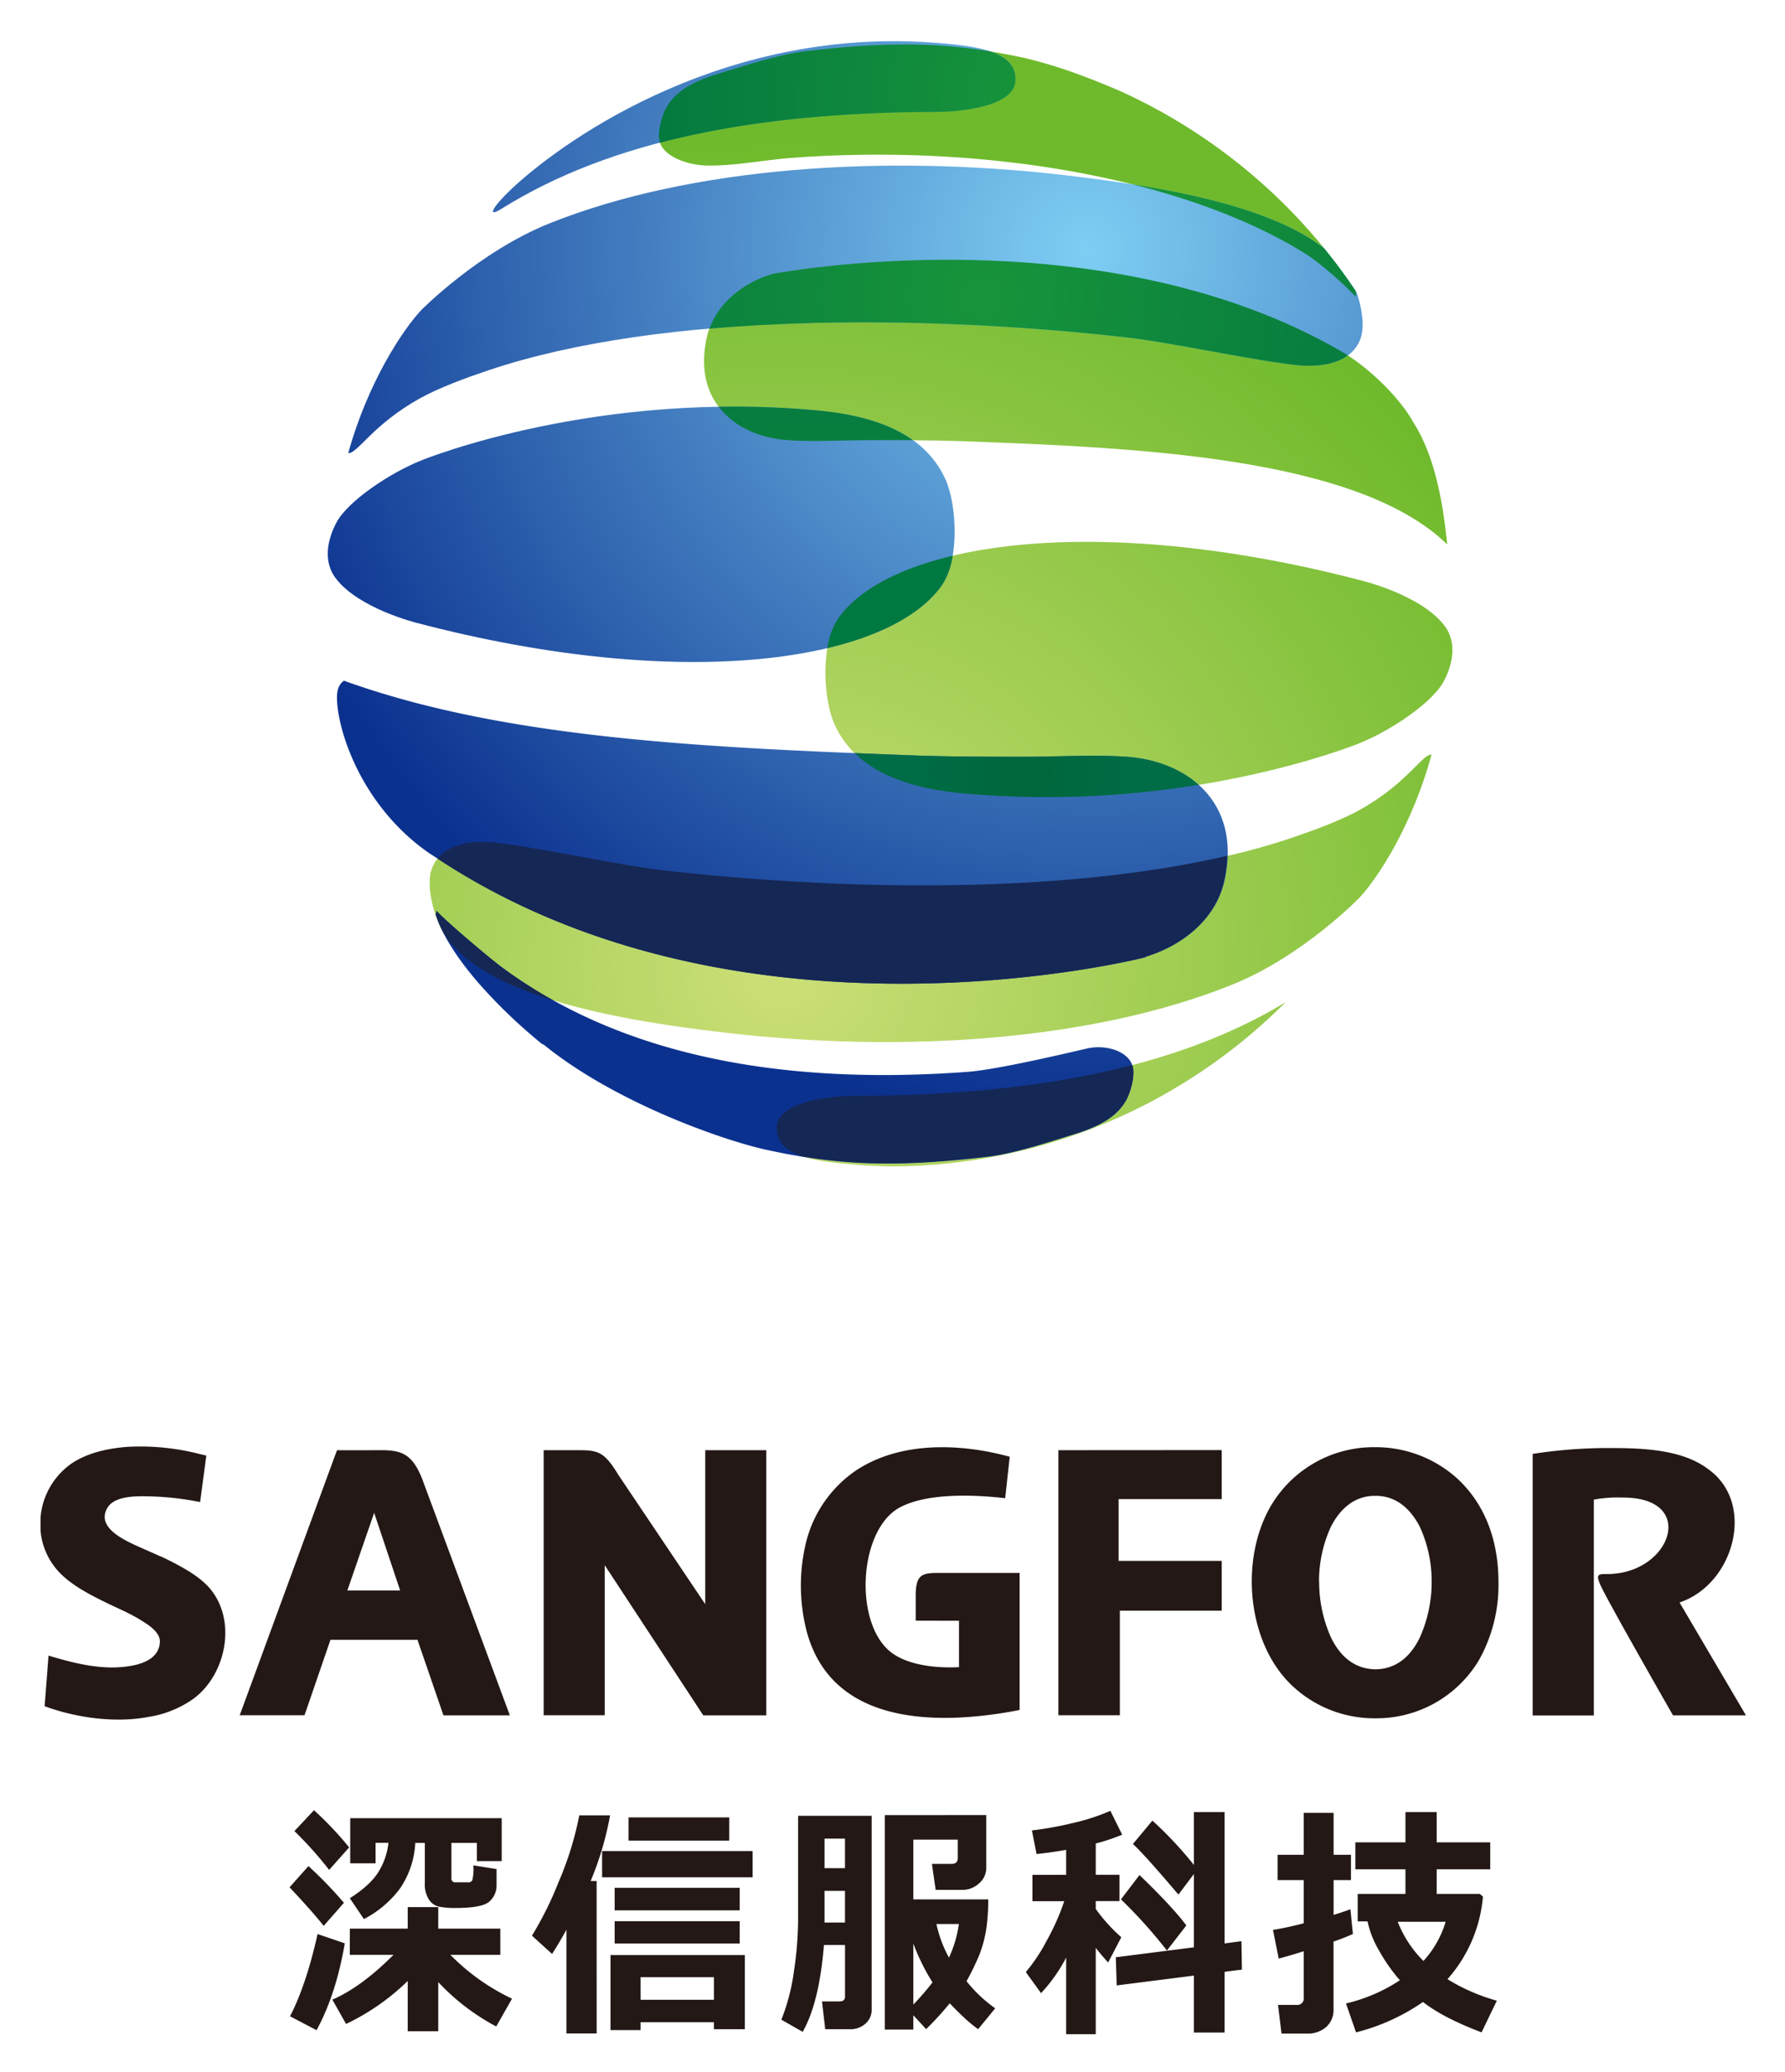
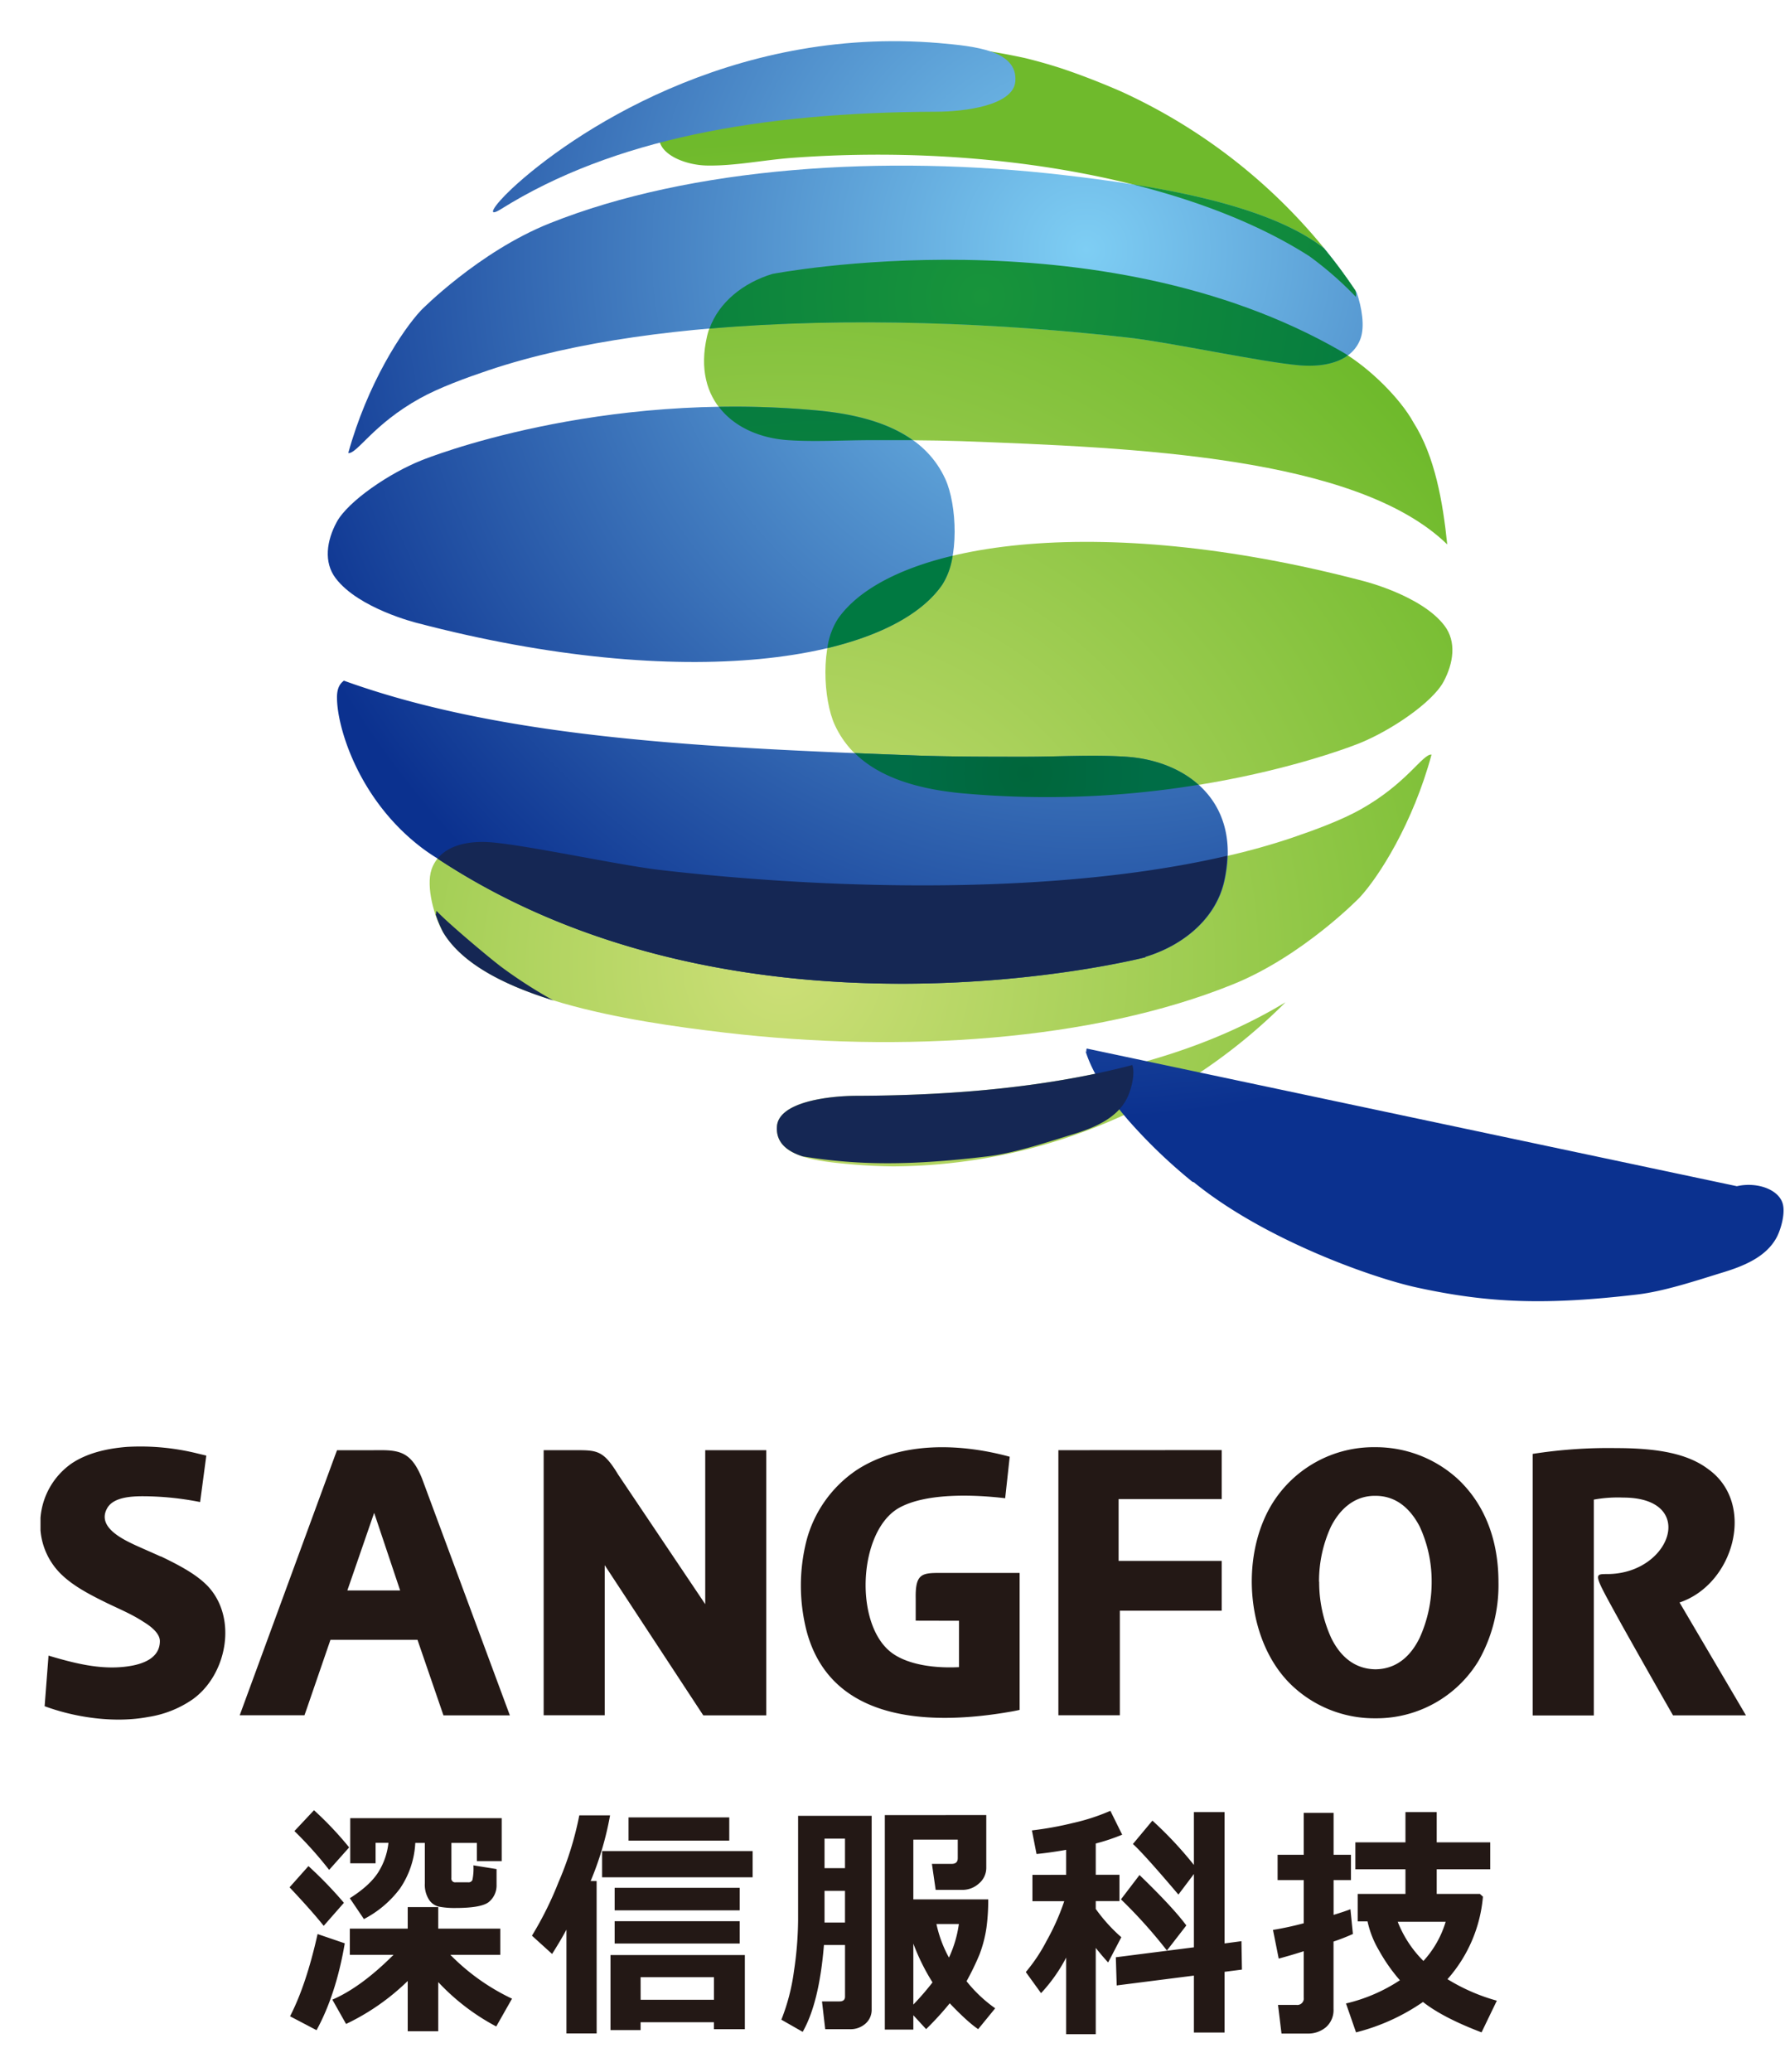
<svg xmlns="http://www.w3.org/2000/svg" xmlns:xlink="http://www.w3.org/1999/xlink" role="img" viewBox="49.03 -0.97 513.94 596.44">
  <title>Sangfor CNAD logo</title>
  <defs>
    <radialGradient id="a" cx="326.43" cy="249.45" r="271.89" gradientTransform="matrix(1.01 0 0 1.02 -55.2 22.43)" gradientUnits="userSpaceOnUse">
      <stop offset="0" stop-color="#cddf77" />
      <stop offset=".86" stop-color="#6fba2c" />
    </radialGradient>
    <radialGradient id="d" cx="305.02" cy="249.47" r="270.9" gradientTransform="matrix(1.02 0 0 1.02 -36.57 22.43)" xlink:href="#a" />
    <radialGradient id="e" cx="305.02" cy="249.46" r="270.9" gradientTransform="matrix(1.02 0 0 1.02 -36.57 22.43)" xlink:href="#a" />
    <radialGradient id="f" cx="305.02" cy="249.46" r="270.89" gradientTransform="matrix(1.02 0 0 1.02 -36.57 22.43)" xlink:href="#a" />
    <radialGradient id="g" cx="-992.01" cy="688.73" r="270.36" gradientTransform="matrix(-1.03 0 0 -1.02 -743.67 982.04)" xlink:href="#a" />
    <radialGradient id="b" cx="379.86" cy="47.93" r="244.34" gradientTransform="matrix(1.03 0 0 1.02 -27.89 22.06)" gradientUnits="userSpaceOnUse">
      <stop offset="0" stop-color="#7ecef4" />
      <stop offset="1" stop-color="#0b318f" />
    </radialGradient>
    <radialGradient id="h" cx="390.53" cy="47.56" r="245.08" gradientTransform="matrix(1.02 0 0 1.02 -36.57 22.43)" xlink:href="#b" />
    <radialGradient id="i" cx="390.52" cy="47.56" r="245.07" gradientTransform="matrix(1.02 0 0 1.02 -36.57 22.43)" xlink:href="#b" />
    <radialGradient id="j" cx="382.46" cy="47.56" r="244.51" gradientTransform="matrix(1.03 0 0 1.02 -29.98 22.43)" xlink:href="#b" />
    <radialGradient id="k" cx="390.52" cy="47.56" r="245.08" gradientTransform="matrix(1.02 0 0 1.02 -36.57 22.43)" xlink:href="#b" />
    <radialGradient id="c" cx="316.08" cy="226.19" r="185.24" gradientTransform="matrix(1.02 0 0 1.02 -36.57 22.43)" gradientUnits="userSpaceOnUse">
      <stop offset="0" stop-color="#18943b" />
      <stop offset="1" stop-color="#007440" />
    </radialGradient>
    <radialGradient id="l" cx="361.03" cy="60.83" r="142.2" xlink:href="#c" />
    <radialGradient id="m" cx="403.99" cy="30.63" r="131.88" xlink:href="#c" />
    <radialGradient id="n" cx="375.12" cy="5.79" r="127.82" xlink:href="#c" />
    <radialGradient id="o" cx="334.86" cy="146.49" r="15.51" gradientTransform="matrix(1.02 0 0 1.02 -36.57 22.43)" gradientUnits="userSpaceOnUse">
      <stop offset="0" stop-color="#007941" />
      <stop offset="1" stop-color="#007941" />
    </radialGradient>
    <radialGradient id="p" cx="373.38" cy="195.23" r="34.56" gradientTransform="matrix(1.02 0 0 1.02 -36.57 22.43)" gradientUnits="userSpaceOnUse">
      <stop offset="0" stop-color="#00663b" />
      <stop offset="1" stop-color="#006d46" />
    </radialGradient>
  </defs>
  <path fill="url(#a)" fill-rule="evenodd" d="M176.66 267.43c11.59 19.15 53.38 25.57 81.1 28.82 51.08 6 106 2.38 146.23-13.89 20.18-8.14 36.51-25 36.51-25 5.47-5.89 15.3-21.21 20.7-41.13-2.52-.29-7 8.23-20.39 15.75-5.46 3.07-12.92 5.84-19.61 8.12-49.45 16.78-124.2 16.02-182.2 9.32-11.55-1.34-37.59-7-48.34-7.93-8.15-.7-15.18 1.51-17.37 7.75-1.72 5.03.87 14.03 3.37 18.19z" />
  <path fill="url(#d)" fill-rule="evenodd" d="M456 120.63c-3.85-7-12.82-15.85-20.64-20.37-70.14-40.61-164-22.38-164-22.38-9.21 2.79-16.73 9.24-18.75 17.9-4.38 18.88 8.47 28.93 23.26 29.94 7.76.52 16 0 24.08 0 8.41 0 17 0 25.51.27 49.77 1.85 114.11 4.31 140.26 29.74-1.25-12.18-3.54-25.39-9.72-35.1z" />
  <path fill="url(#e)" fill-rule="evenodd" d="M439.4 84.46a3.56 3.56 0 0 0-.11-1.79 162.32 162.32 0 0 0-67.47-57.31c-6.19-2.7-12.05-4.93-17.07-6.61-3.47-1.13-7-2.13-10.55-3-20.69-4.48-37.1-5.07-63.4-1.94-7.92 1-17.58 4.22-24.39 6.3-6.29 1.9-12.57 4.52-15.59 10-1.19 2.18-2.5 6.64-1.94 9.39.9 4.42 7.91 7.1 13.83 7.18 8 .12 16.08-1.59 24.33-2.21C333.62 40.26 391.5 50.68 426 72.76a99.71 99.71 0 0 1 13.4 11.7z" />
  <path fill="url(#f)" fill-rule="evenodd" d="M295.67 314.44c-8.38 0-22.39 1.82-22.94 8.76-.68 9 11.78 10.11 21.95 11 3.94.34 7.85.52 11.65.55a160.91 160.91 0 0 0 112.83-47.24c-31.89 19.28-73.69 26.78-123.49 26.93z" />
  <path fill="url(#g)" fill-rule="evenodd" d="M441.52 166.25c-77-20.25-136-11.12-151.26 11-5 7.25-4.24 23.13-.89 30.41 5.22 11.36 16.88 17.71 35.82 19.66 64.23 6.22 113.91-13.85 115-14.26 9.13-3.63 21.17-11.74 24.46-17.8 2.87-5.35 3.79-11.51.29-16.13-6.63-8.75-23.42-12.88-23.42-12.88z" />
  <path fill="url(#b)" fill-rule="evenodd" d="M169.05 178.32c77.06 20.23 136 11.12 151.26-11 5-7.25 4.25-23.13.89-30.43-5.22-11.35-16.87-17.69-35.82-19.63-64.22-6.22-113.91 13.83-114.95 14.25-9.16 3.63-21.19 11.74-24.47 17.81-2.88 5.33-3.79 11.51-.3 16.12 6.61 8.76 23.39 12.88 23.39 12.88z" />
  <path fill="url(#h)" fill-rule="evenodd" d="M374.26 96.25c11.7 1.33 38.06 7 48.93 7.93 8.26.69 15.37-1.51 17.59-7.76 1.23-3.47.36-8.84-1.14-13.2q-4.38-6.59-9.34-12.7c-16.88-13.26-51.09-18.32-75-21.1-51.73-6-107.28-2.38-148 13.88-20.42 8.16-37 25-37 25-5.54 5.9-15.49 21.21-21 41.13 2.56.29 7.08-8.23 20.64-15.75 5.53-3.07 13.09-5.84 19.86-8.12 50.12-16.78 125.83-16.03 184.46-9.31z" />
  <path fill="url(#i)" fill-rule="evenodd" d="M193.32 59.19c32.09-20.07 74.48-27.81 125.12-28 8.37 0 22.41-1.81 22.93-8.76.69-8.94-11.76-10.09-21.94-11C259.27 6.34 213 37.85 196.45 53.28c-5.61 5.27-7.37 8.56-3.13 5.91z" />
  <path fill="url(#j)" fill-rule="evenodd" d="M373.29 216.84c-9.39-.63-19.32 0-29.13 0-10.17 0-20.57 0-30.82-.34-60.52-2.25-118.74-4.74-165.28-21.55-1.42 1-2.05 2.62-2 5.05.07 8.51 6.2 29 24.06 42.78a51.9 51.9 0 0 0 4.72 3.24c88.14 58.35 204 28.54 204 28.54v-.12c11.13-3.37 20.23-11.13 22.67-21.55 5.2-22.73-10.34-34.83-28.22-36.05z" />
-   <path fill="url(#k)" fill-rule="evenodd" d="M361.92 300.83c-7.76 1.81-26.1 6.1-34.37 6.71-56.56 4.17-101.13-5.93-133.9-30-3.05-2.23-15.8-12.92-18.93-16.33a1.75 1.75 0 0 0-.07 1l-.26-.24c2.08 6.73 7.05 13.78 12.41 20a152.21 152.21 0 0 0 18.36 17.6l.41.13c20.5 16.67 51.66 27.57 64.2 30.29 20.75 4.52 37.17 5.11 63.55 2 7.91-.94 17.57-4.21 24.39-6.29 6.27-1.9 12.56-4.51 15.58-10 1.21-2.17 2.49-6.62 1.93-9.39-.88-4.53-7.51-6.82-13.3-5.48z" />
+   <path fill="url(#k)" fill-rule="evenodd" d="M361.92 300.83a1.75 1.75 0 0 0-.07 1l-.26-.24c2.08 6.73 7.05 13.78 12.41 20a152.21 152.21 0 0 0 18.36 17.6l.41.13c20.5 16.67 51.66 27.57 64.2 30.29 20.75 4.52 37.17 5.11 63.55 2 7.91-.94 17.57-4.21 24.39-6.29 6.27-1.9 12.56-4.51 15.58-10 1.21-2.17 2.49-6.62 1.93-9.39-.88-4.53-7.51-6.82-13.3-5.48z" />
  <path fill="url(#c)" d="M275.9 125.72c7.76.52 16 0 24.08 0h11.86c-6.31-4.49-15-7.28-26.46-8.44a256.28 256.28 0 0 0-29.38-1.15c4.44 5.87 11.88 9.04 19.9 9.59z" />
  <path fill="url(#l)" d="M374.26 96.25c11.7 1.33 38.06 7 48.93 7.93 5.54.46 10.54-.39 13.92-2.86-.58-.38-1.15-.74-1.71-1.06-70.14-40.61-164-22.38-164-22.38-8.4 2.55-15.4 8.17-18.1 15.74 39.94-3.47 83.87-1.62 120.96 2.63z" />
  <path fill="url(#m)" d="M439.4 84.46a3.68 3.68 0 0 0-.11-1.76l-.73-1.07c-.61-.9-1.24-1.8-1.86-2.69-.37-.52-.75-1-1.11-1.54-.8-1.08-1.59-2.16-2.42-3.22l-.93-1.18c-.65-.83-1.33-1.66-2-2.48-12.61-9.92-34.87-15.24-55.24-18.46 19.68 4.91 37.21 11.87 51 20.7a99.71 99.71 0 0 1 13.4 11.7z" />
-   <path fill="url(#n)" d="M341.37 22.46c.37-4.63-2.82-7.17-7.38-8.67-16.32-2.63-31.34-2.61-53.19 0-7.92 1-17.58 4.22-24.39 6.3-6.29 1.9-12.57 4.52-15.59 10-1.19 2.18-2.5 6.64-1.94 9.39a4.48 4.48 0 0 0 .2.62c23.41-6.12 50-8.77 79.36-8.86 8.37-.02 22.41-1.83 22.93-8.78z" />
  <path fill="#152754" d="M239 249.42c-11.55-1.34-37.59-7-48.34-7.93-6.63-.57-12.52.8-15.66 4.67 88.12 58.14 203.72 28.4 203.72 28.4v-.12c11.13-3.37 20.23-11.13 22.67-21.55a40.53 40.53 0 0 0 1-7.55C354.08 256.61 290 255.33 239 249.42zm33.73 73.78c-.35 4.64 2.84 7.19 7.41 8.67 16.31 2.64 31.34 2.62 53.18 0 7.91-.94 17.57-4.21 24.39-6.29 6.27-1.9 12.56-4.51 15.58-10 1.21-2.17 2.49-6.62 1.93-9.39a6.13 6.13 0 0 0-.18-.61c-23.41 6.12-50 8.76-79.37 8.85-8.38.03-22.39 1.83-22.94 8.77z" />
  <path fill="url(#o)" d="M320.31 167.35a21 21 0 0 0 3-8.36c-16 3.81-27.47 10.13-33.07 18.22a21 21 0 0 0-3 8.37c16.03-3.82 27.48-10.14 33.07-18.23z" />
  <path fill="url(#p)" d="M344.16 216.84c-10.17 0-20.57 0-30.82-.34q-9.15-.33-18.22-.71c6.39 6.31 16.28 10.06 30.07 11.49a270.4 270.4 0 0 0 68.92-2.37c-5.39-4.83-12.87-7.54-20.82-8.07-9.39-.63-19.29 0-29.13 0z" />
  <path fill="#152754" fill-rule="evenodd" d="M193.65 277.54c-3.05-2.23-15.8-12.92-18.93-16.33a1.75 1.75 0 0 0-.07 1l-.26-.24a34.87 34.87 0 0 0 2.26 5.46c5.44 9 17.54 15.18 31.72 19.55a135.61 135.61 0 0 1-14.72-9.44z" />
  <path fill="#231815" d="M148.05 546.71l-5.82 6.63c-2.34-2.94-5.63-6.64-9.83-11.09l5.44-6.11a116.66 116.66 0 0 1 10.21 10.57zm.25 11.66q-2.53 14.77-8.13 25l-7.63-4q4.65-9 7.93-23.67zm1.26-27.61l-5.76 6.47a111.2 111.2 0 0 0-10-11.17l5.64-6a98.33 98.33 0 0 1 10.12 10.7zm16.86 38.45a66 66 0 0 1-17.75 12.37l-3.95-7q8.26-3.55 17.61-12.9h-12.58v-7.54h16.67v-6.19h8.79v6.19h17.87v7.54H178.7a61.91 61.91 0 0 0 17.75 12.62l-4.54 8a63.43 63.43 0 0 1-16.7-12.77v14.14h-8.79zm2.18-39.74a25.5 25.5 0 0 1-4.41 13.13 30.44 30.44 0 0 1-10.38 8.79l-4.06-6q5.82-3.69 8.22-7.53a19.74 19.74 0 0 0 2.9-8.41h-3.7v5.89h-7.3v-13h43.61v12.36h-7.15v-5.23H179v10.11a1.07 1.07 0 0 0 1.19 1.23h3.64a1.19 1.19 0 0 0 1.22-.68 16.11 16.11 0 0 0 .29-4.2L192 537v4.52a6.12 6.12 0 0 1-2.1 4.85c-1.38 1.23-4.65 1.83-9.77 1.83a23.62 23.62 0 0 1-4.61-.37 4.6 4.6 0 0 1-3-2.07 7.94 7.94 0 0 1-1.17-4.62v-11.67zm52.22 54.84h-8.7v-29.88q-1.63 3.06-4.13 7l-5.8-5.26a98.86 98.86 0 0 0 7.63-15.35 93.61 93.61 0 0 0 6-19.28h8.86a89.65 89.65 0 0 1-5.59 18.9h1.72zm44.91-44.94h-43.34v-7.55h43.34zm-11.15 41.71h-21.11v2.26h-8.66v-21.6h38.68v21.35h-8.91zm4.42-52.27h-29v-6.69h29zm3 20.07h-36v-6.49h36zm0 9.55h-36V552h36zm-28.52 16.19h21.11v-6.5h-21.12zm66.52 2.8a5.24 5.24 0 0 1-1.76 4.05 6.5 6.5 0 0 1-4.53 1.62h-7.08l-.93-8h5c1.09 0 1.63-.45 1.63-1.37v-14.87h-6.07q-1.35 16.65-6.12 25l-6.14-3.5a58.82 58.82 0 0 0 3.63-14 103.34 103.34 0 0 0 1.19-14.65v-30.03H300zm-7.68-40.68v-8.5h-5.89v8.5zm0 15.65v-9.12h-5.89v9.12zm19.68 30.8h-8.21v-61.73H333v15.1a5.86 5.86 0 0 1-2.09 4.57 7.06 7.06 0 0 1-4.87 1.86h-7.61l-1.08-7.49h5.69c1.17 0 1.75-.54 1.75-1.64v-5.34H312v17.2h21.56a59 59 0 0 1-.5 8.11 36.5 36.5 0 0 1-2 7.73 76.76 76.76 0 0 1-3.74 7.72 39.74 39.74 0 0 0 8.25 7.79l-4.9 6c-3.3-2.18-8.19-7.44-8.19-7.44a89.16 89.16 0 0 1-6.8 7.44l-3.68-4zm0-24.73V576a76.93 76.93 0 0 0 5.52-6.39 61.64 61.64 0 0 1-5.52-11.15zm10.26 4a33.69 33.69 0 0 0 2.85-9.65h-6.46a35.34 35.34 0 0 0 3.6 9.66zm33.74.02a46.14 46.14 0 0 1-7.23 10.23l-4.39-6.07a48.12 48.12 0 0 0 6-9 66.36 66.36 0 0 0 5.07-11.4h-9.16v-7.58H356v-7.2c-3.51.62-6.36 1-8.53 1.2l-1.33-6.79a96.2 96.2 0 0 0 11.79-2.13 58.78 58.78 0 0 0 10.8-3.51l3.4 6.87a57.66 57.66 0 0 1-7.61 2.54v9h6.83v7.58h-6.83v2.25a47.23 47.23 0 0 0 7.36 8.14l-3.79 7.27q-1.71-1.85-3.57-4.19v24.84H356zm50.61 3.45l-5 .64v17.48h-8.83v-16.39l-22.23 2.83-.25-8.11 22.48-2.86v-21.1l-4.46 5.92q-9.9-11.67-13.1-14.56l5.61-6.73a109.37 109.37 0 0 1 11.95 12.76v-15.2h8.83v37.79l4.86-.65zm-16-12.72l-5.6 7.23a141.85 141.85 0 0 0-13.23-14.73l5.34-7c6.29 6.09 10.81 10.91 13.47 14.5zm47.95 2.47a58.46 58.46 0 0 1-5.58 2.18v19.39a6.55 6.55 0 0 1-2.14 5.23 7.9 7.9 0 0 1-5.39 1.86H418l-1-8.25h5.26a1.87 1.87 0 0 0 2.15-2.08v-13.37c-3.1 1-5.51 1.66-7.21 2.13l-1.65-8.26a89.72 89.72 0 0 0 8.86-1.92v-12.41h-7.53v-7.3h7.53v-12.06H433v12.06h5v7.3h-5v10c2.18-.66 3.79-1.21 4.85-1.62zM476 544.94a41 41 0 0 1-10.21 23.75 55.09 55.09 0 0 0 14.21 6.19l-4.4 9.12c-7.31-2.78-13-5.7-16.86-8.75a59.44 59.44 0 0 1-19.28 8.75l-2.89-8.32a48 48 0 0 0 15.52-6.68 49.5 49.5 0 0 1-6-8.55 28 28 0 0 1-3.32-8.4h-2.83v-7.9h13.75v-7.09h-14.42v-7.75h14.42v-8.71h9v8.71h15.41v7.75h-15.41v7.09h12.43zm-17.13 18.5a29 29 0 0 0 6.4-11.28h-13.81a32.82 32.82 0 0 0 7.4 11.28zm-13.79-133.87c6.06 0 10.1 3.83 12.71 8.84a37.41 37.41 0 0 1 3.44 15.89 38.72 38.72 0 0 1-3.44 16.12c-2.5 5.14-6.53 9-12.71 9.08v14.1a34.36 34.36 0 0 0 29.69-16.6 44.08 44.08 0 0 0 5.7-22.57c0-13.38-4.75-23.29-11.88-29.86a35 35 0 0 0-23.51-9v14zm45.24-12.07a141.09 141.09 0 0 1 24-1.67c12.24 0 20.79 1.67 26.6 6.1 13.77 9.91 7.36 33.09-8.31 38.34l19.12 32.49h-21c-5-8.72-9.86-17.32-14.73-26-8.66-15.76-8.3-14.57-3.44-14.69 17.81-.6 25.06-22 3.8-22a38.41 38.41 0 0 0-8.43.59v62.12h-17.61zm-61.51 36.8a37.41 37.41 0 0 1 3.44-15.89c2.5-4.89 6.54-8.72 12.36-8.84h.47v-14H445a34.34 34.34 0 0 0-29.81 16.48c-9.38 15.53-7.24 40.14 6.18 52.44A34.46 34.46 0 0 0 445 493.6h.12v-14.1H445c-6.17-.11-10.21-3.94-12.71-9.08a38.72 38.72 0 0 1-3.44-16.12zM156.64 471v-14.19h7.6l-7.48-22.34-.12.36v-18.4h2.14c5.82 0 8.9 1.07 11.75 8.13l25.3 68.2h-19.12L169.23 471zm66.5-21.5v43.23h-17.58v-76.3h9c6.41 0 8.2 0 12.47 7.05l25.05 37.27v-44.32h17.58v76.33h-18.14l-28.38-43.23zm89.54 16v-6.45c-.13-7.05 1.78-7.29 7-7.29h22.92v39.42c-1.54.36-3.09.6-4.52.84-24.69 3.94-50.1 1.07-56.75-23.29a52.7 52.7 0 0 1-.12-26.17 35.29 35.29 0 0 1 14.48-20.42c12.83-8.37 30.05-7.65 44.06-3.82l-1.31 11.94c-8.42-1-22.55-1.67-30.51 2.75-12 6.69-13.19 34.52-1.55 42.16 4.51 3 11.64 4.07 18.77 3.71v-13.35zm88.11-49.1v14.1H371.1v17.8h29.69v14.33h-29.33v30.1h-17.7v-76.3zm-244.15 0v18.4l-7.6 22h7.6V471h-12.46l-6.9 20.06-.59 1.67h-18.64l1.18-3.22L145.48 418l.59-1.56h10.57zm-95.95 23.09v-3.59a21.1 21.1 0 0 1 9.14-15.77c4.4-2.86 9.86-4.18 15.8-4.65a68.24 68.24 0 0 1 20.3 1.91l2.5.6-1.78 13.37a85.54 85.54 0 0 0-16.51-1.67c-3.68 0-8.67.36-10.33 3.59C77 438.54 84.2 442 88 443.78c2.38 1.08 4.87 2.15 7.25 3.23h.11c6 2.87 10.46 5.38 13.55 8.61 8.66 9.31 5.34 25.67-4.52 32.6a30.63 30.63 0 0 1-12.7 5c-9.51 1.8-20.79.24-29.81-3.1L63 475.56c7.24 2.15 15 4.19 22.68 3.11 4.51-.6 9.38-2.39 9.38-7.29 0-1.91-1.9-3.82-4.63-5.49-3.45-2.27-7-3.71-10.69-5.5-4.63-2.27-9.26-4.66-12.7-7.88a19.92 19.92 0 0 1-6.35-13.02z" />
</svg>